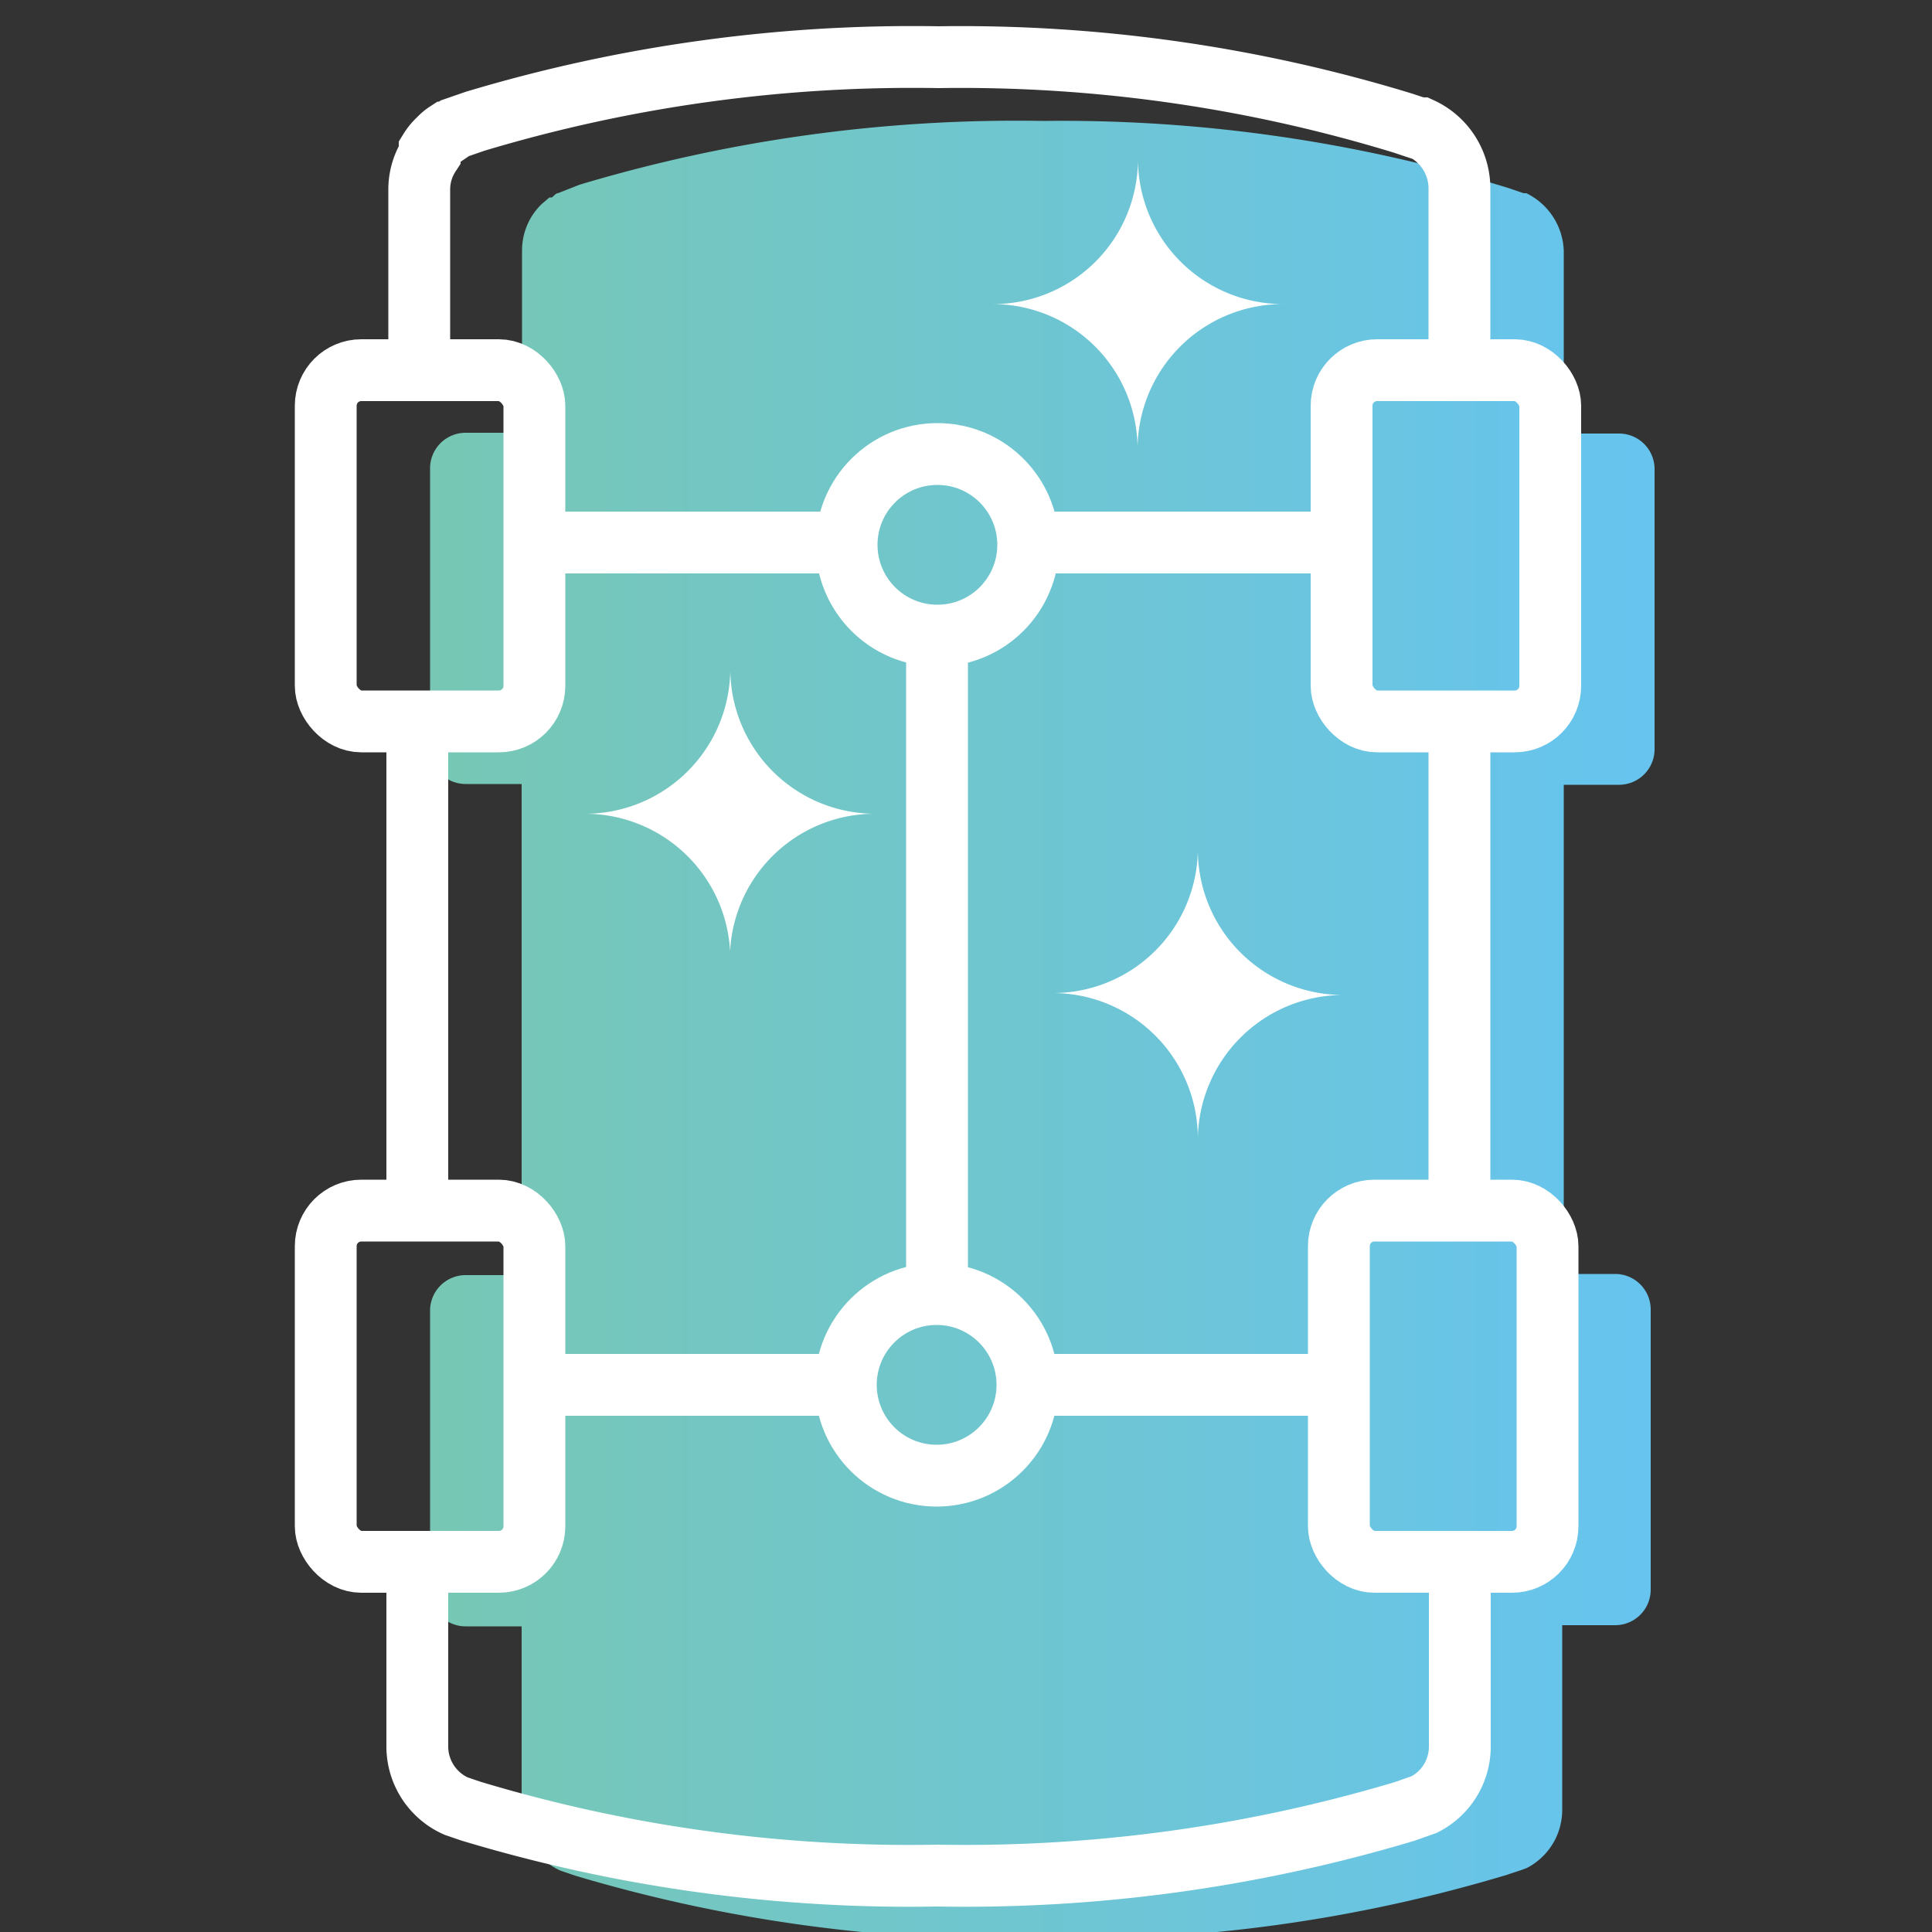
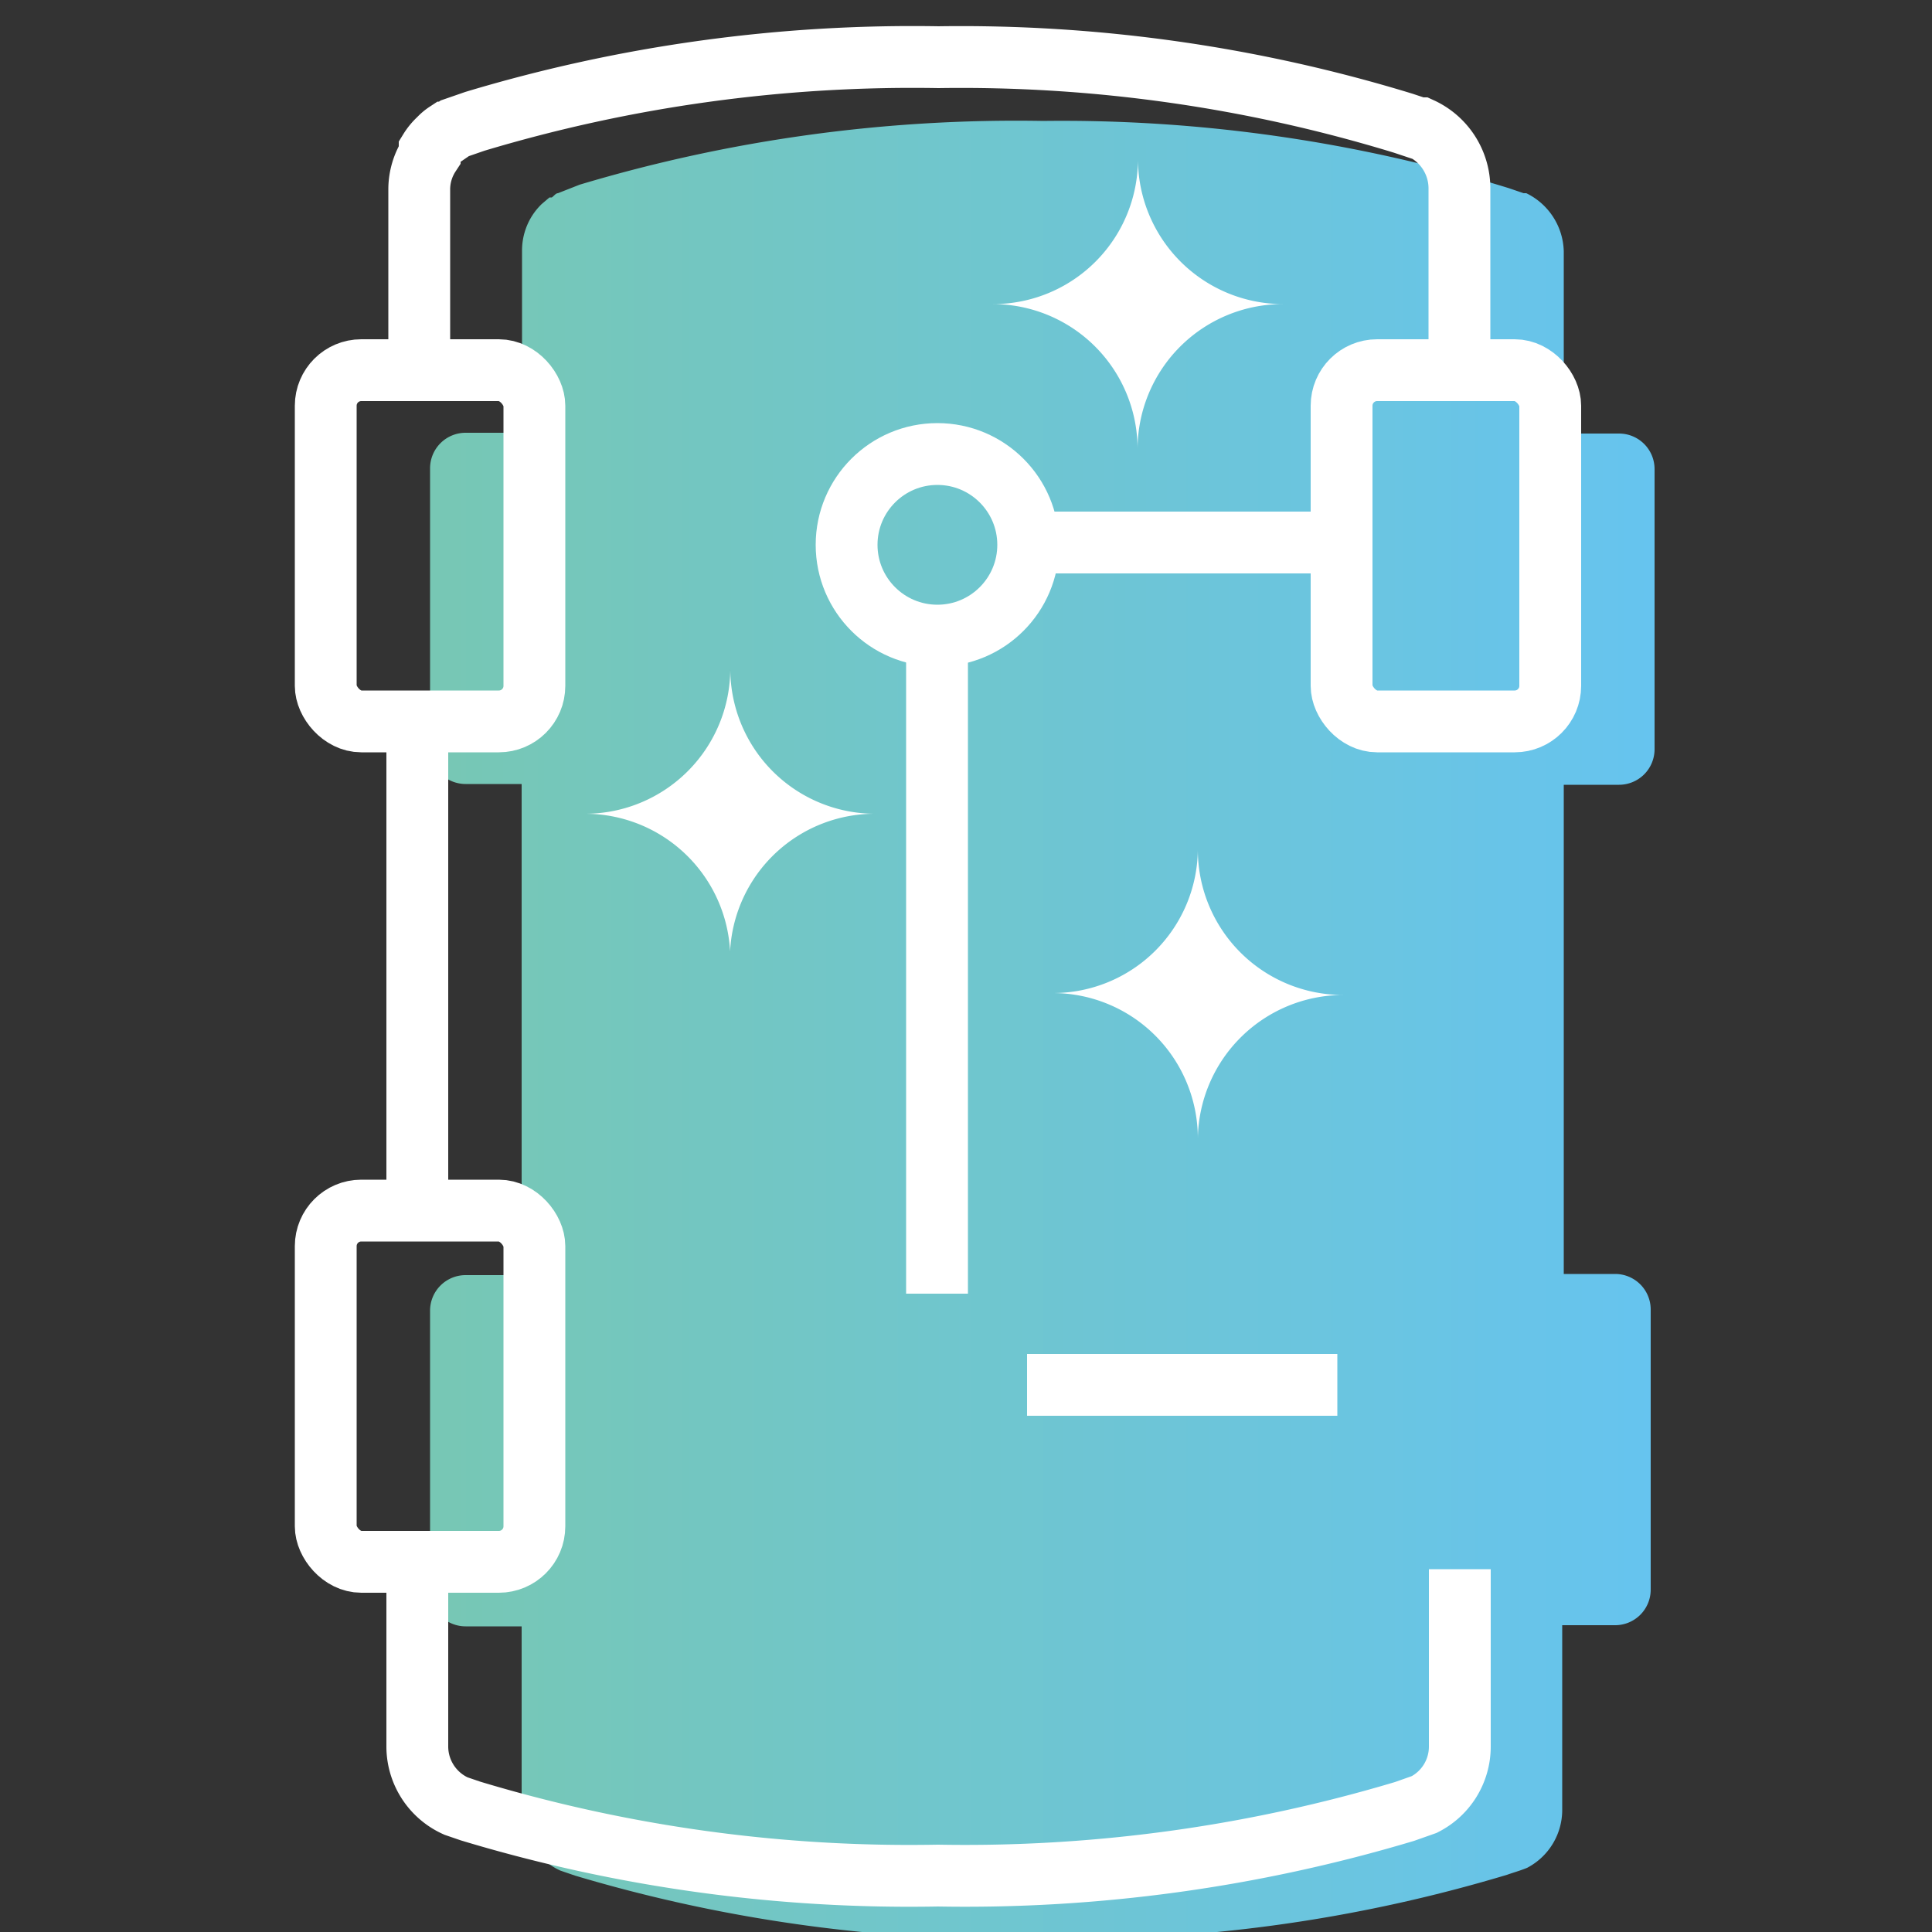
<svg xmlns="http://www.w3.org/2000/svg" xmlns:xlink="http://www.w3.org/1999/xlink" id="Layer_1" data-name="Layer 1" viewBox="0 0 50 50">
  <rect x="0" y="0" width="50" height="50" fill="#333333" stroke="none" />
  <defs>
    <style>.cls-1{fill:#fff;}.cls-2{fill:url(#linear-gradient);}.cls-3{fill:url(#linear-gradient-2);}.cls-4{fill:url(#linear-gradient-3);}.cls-5,.cls-6{fill:none;}.cls-5{stroke:#fff;stroke-miterlimit:10;stroke-width:1.6px;}</style>
    <linearGradient id="linear-gradient" x1="10.8" y1="46.81" x2="37.77" y2="46.81" gradientUnits="userSpaceOnUse">
      <stop offset="0" stop-color="#77c7b4" />
      <stop offset="1" stop-color="#66c4ef" />
    </linearGradient>
    <linearGradient id="linear-gradient-2" x1="10.8" y1="46.79" x2="37.77" y2="46.79" xlink:href="#linear-gradient" />
    <linearGradient id="linear-gradient-3" x1="11.13" y1="26.65" x2="42.82" y2="26.65" xlink:href="#linear-gradient" />
  </defs>
  <rect class="cls-1" x="25.2" y="3.99" width="8.05" height="8" />
  <rect class="cls-1" x="14.65" y="17.36" width="8.05" height="8" />
  <rect class="cls-1" x="26.91" y="21.55" width="8.05" height="8" />
  <path class="cls-2" d="M12.17,46.87l-.38-.13A1.32,1.32,0,0,0,12.17,46.87Z" />
  <path class="cls-3" d="M36.34,46.88a1.55,1.55,0,0,0,.51-.18Z" />
  <path class="cls-4" d="M41.9,20.31a.92.92,0,0,0,.92-.92V12.14a.92.92,0,0,0-.92-.92H40.47V6.5A1.72,1.72,0,0,0,39.5,5l-.07,0-.38-.13A39.22,39.22,0,0,0,27,3.13,39.37,39.37,0,0,0,15,4.78L14.44,5c-.06,0-.11.08-.16.11l-.06,0-.2.17a1.68,1.68,0,0,0-.24.29v0a1.68,1.68,0,0,0-.27.91v4.72H12.05a.92.92,0,0,0-.92.92v7.25a.92.92,0,0,0,.92.92H13.5V33H12.05a.92.92,0,0,0-.92.92v7.25a.92.92,0,0,0,.92.92H13.5v4.78a1.71,1.71,0,0,0,1,1.54l.38.13A39.42,39.42,0,0,0,27,50.18,39.29,39.29,0,0,0,39,48.52c.17-.06.35-.11.52-.18a1.69,1.69,0,0,0,.91-1.5V42.06h1.37a.92.92,0,0,0,.92-.92V33.89a.92.92,0,0,0-.92-.92H40.47V20.31Zm-23,4.51a3.76,3.76,0,0,0-3.76-3.76,3.76,3.76,0,0,0,3.76-3.76,3.75,3.75,0,0,0,3.75,3.76A3.75,3.75,0,0,0,18.89,24.82Zm6.8-16.95a3.75,3.75,0,0,0,3.75-3.76A3.76,3.76,0,0,0,33.2,7.87a3.76,3.76,0,0,0-3.76,3.76A3.75,3.75,0,0,0,25.69,7.87ZM31,29.46a3.76,3.76,0,0,0-3.75-3.76A3.75,3.75,0,0,0,31,22a3.76,3.76,0,0,0,3.76,3.75A3.77,3.77,0,0,0,31,29.46Z" />
  <rect class="cls-5" x="8.43" y="9.58" width="5.4" height="9.09" rx="0.92" />
  <rect class="cls-5" x="34.72" y="9.58" width="5.4" height="9.09" rx="0.92" />
  <rect class="cls-5" x="8.43" y="31.33" width="5.4" height="9.09" rx="0.92" />
-   <rect class="cls-5" x="34.65" y="31.33" width="5.4" height="9.09" rx="0.92" />
  <path class="cls-5" d="M37.77,9.63V4.86a1.71,1.71,0,0,0-1-1.54l-.06,0-.39-.13A39.07,39.07,0,0,0,24.29,1.48a39.34,39.34,0,0,0-12,1.66l-.52.18-.16.11-.05,0a1.06,1.06,0,0,0-.2.17,1.37,1.37,0,0,0-.24.29V4a1.65,1.65,0,0,0-.27.91V9.42" />
-   <line class="cls-5" x1="37.77" y1="31.28" x2="37.77" y2="18.59" />
  <path class="cls-5" d="M10.8,40.6v4.6a1.69,1.69,0,0,0,1,1.54l.38.13a39.3,39.3,0,0,0,12.09,1.67,39.62,39.62,0,0,0,12.08-1.66l.51-.18a1.68,1.68,0,0,0,.92-1.5V40.61" />
  <line class="cls-5" x1="10.8" y1="18.59" x2="10.8" y2="31.24" />
  <circle class="cls-5" cx="24.26" cy="14.1" r="2.35" />
-   <circle class="cls-5" cx="24.24" cy="35.84" r="2.35" />
  <line class="cls-5" x1="26.59" y1="14.04" x2="34.61" y2="14.04" />
-   <line class="cls-5" x1="14.11" y1="14.04" x2="21.89" y2="14.04" />
  <line class="cls-5" x1="26.58" y1="35.84" x2="34.61" y2="35.84" />
-   <line class="cls-5" x1="14.11" y1="35.84" x2="21.96" y2="35.84" />
  <line class="cls-5" x1="24.25" y1="16.78" x2="24.25" y2="33.48" />
  <path class="cls-6" d="M31,22a3.75,3.75,0,0,1-3.75,3.75A3.76,3.76,0,0,1,31,29.46a3.77,3.77,0,0,1,3.76-3.76A3.76,3.76,0,0,1,31,22Z" />
-   <path class="cls-6" d="M18.89,17.3a3.76,3.76,0,0,1-3.76,3.76,3.76,3.76,0,0,1,3.76,3.76,3.75,3.75,0,0,1,3.75-3.76A3.75,3.75,0,0,1,18.89,17.3Z" />
+   <path class="cls-6" d="M18.89,17.3A3.75,3.75,0,0,1,18.89,17.3Z" />
</svg>